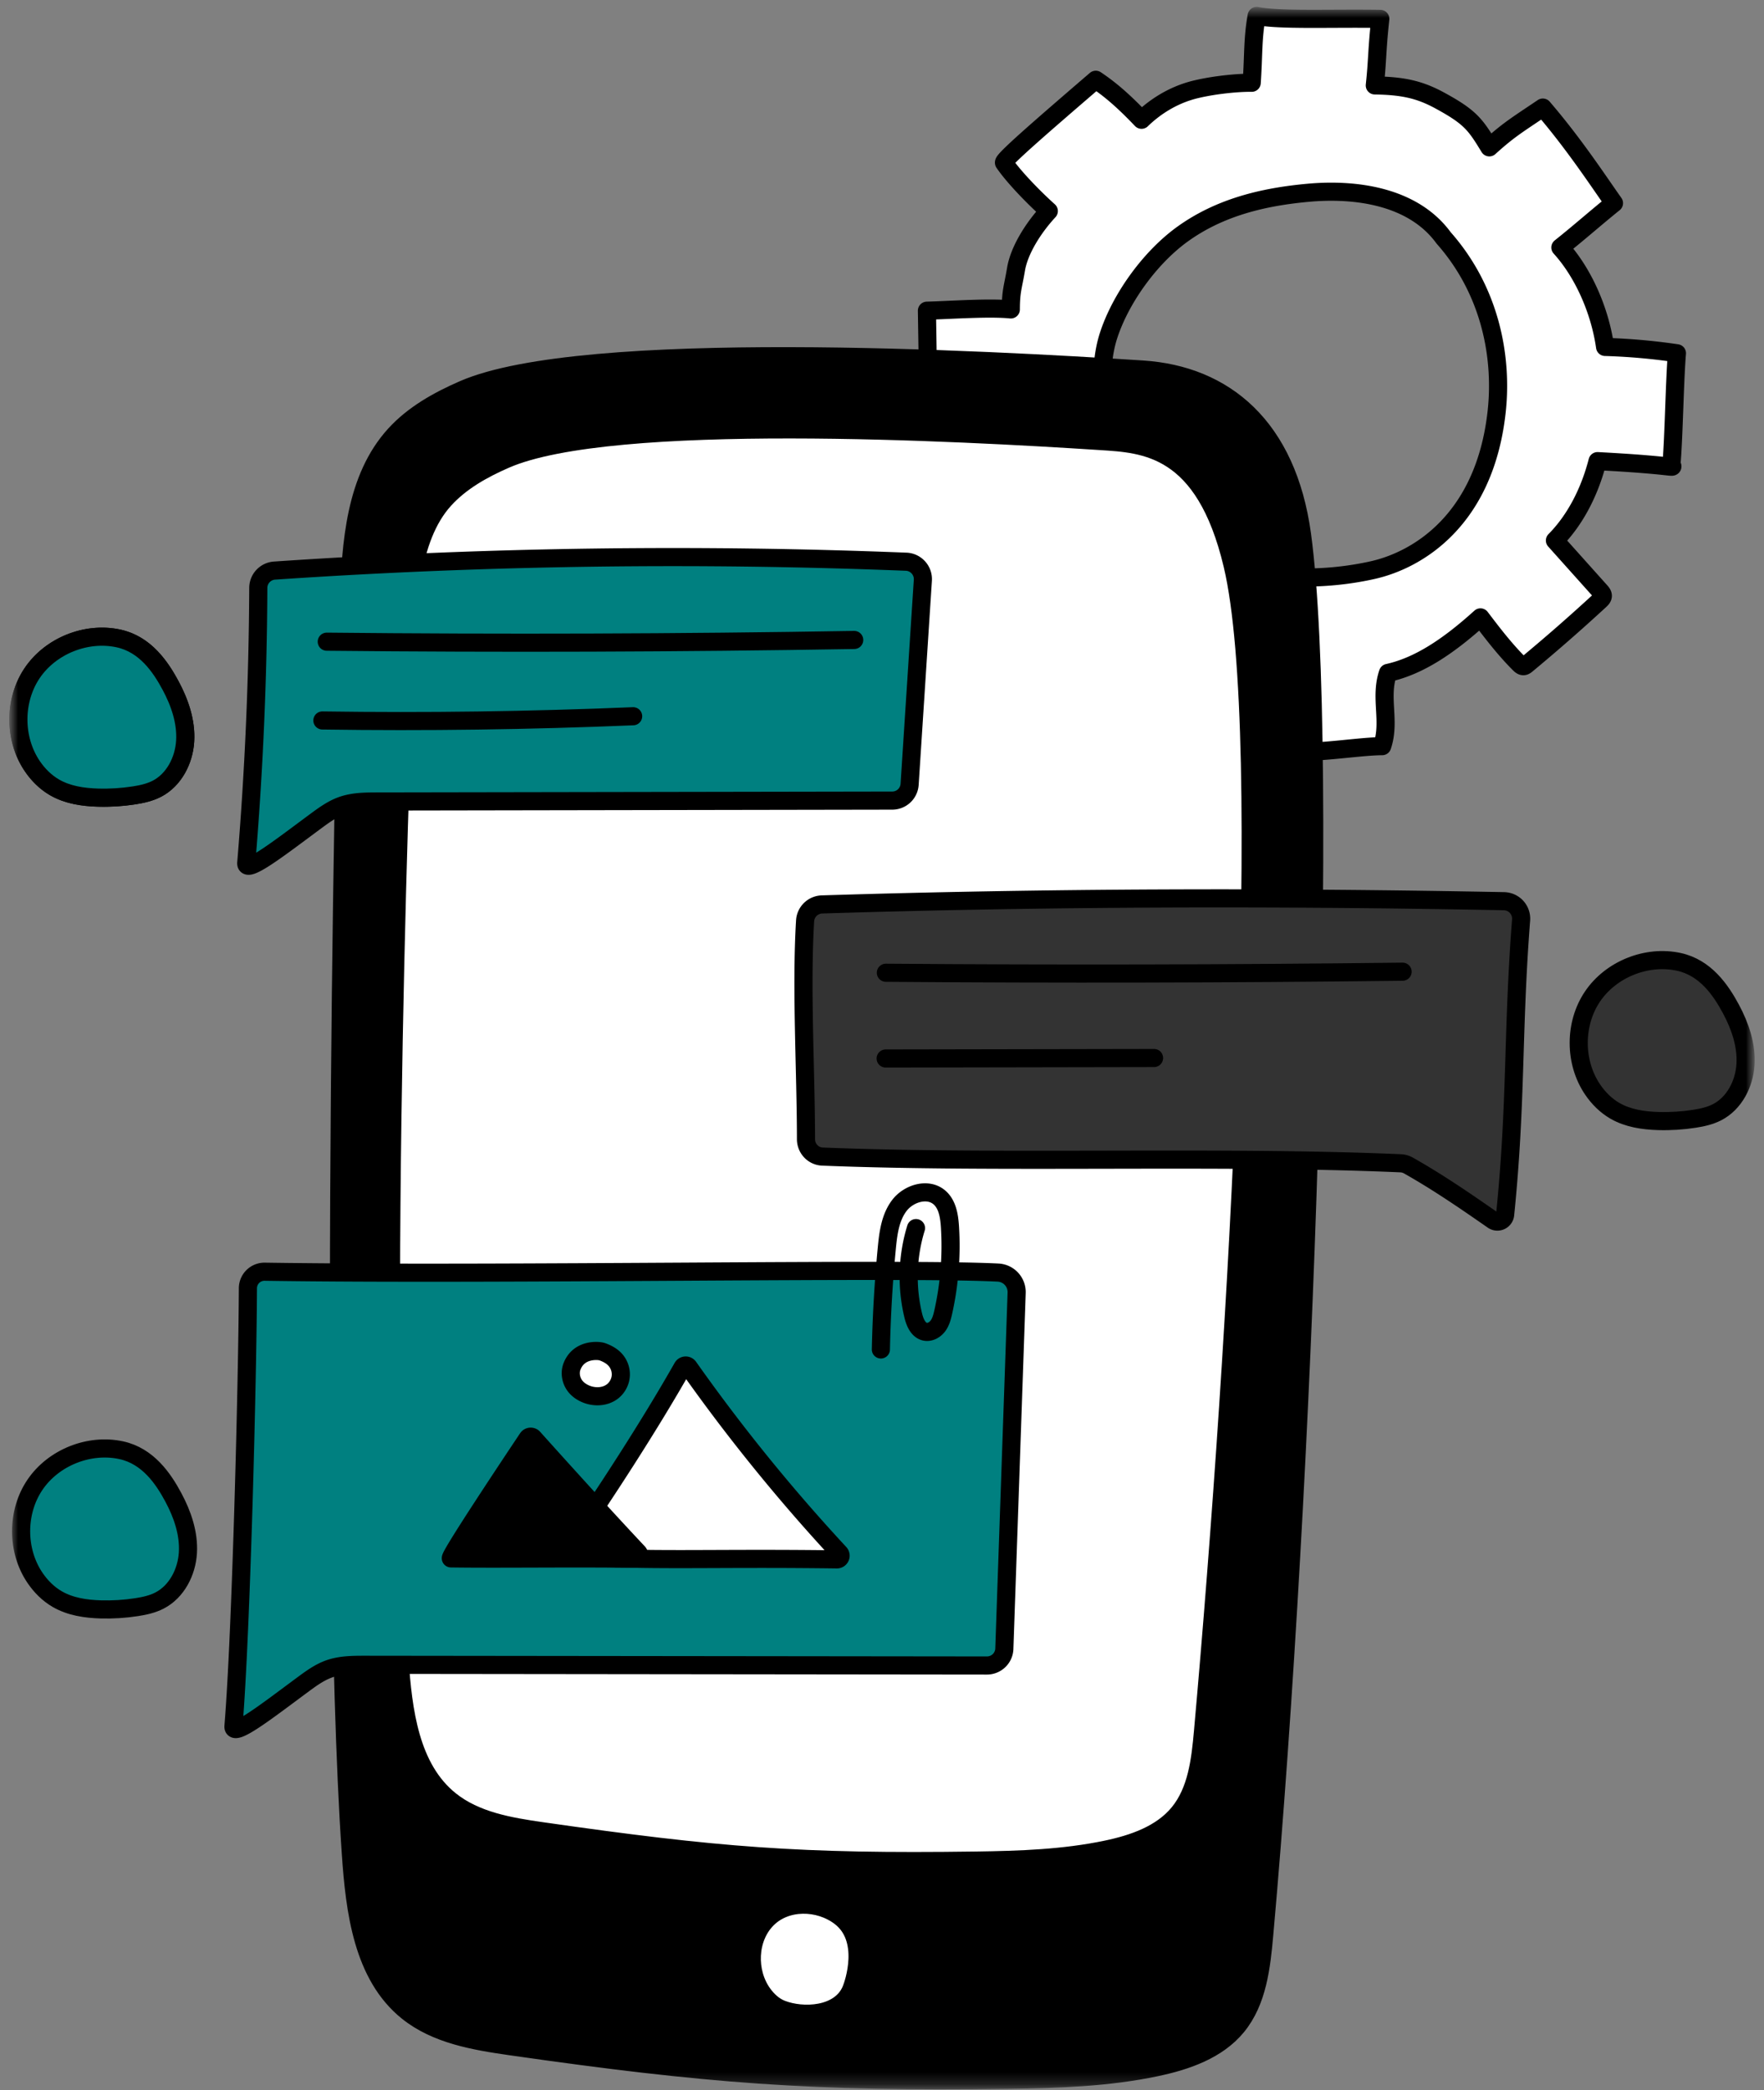
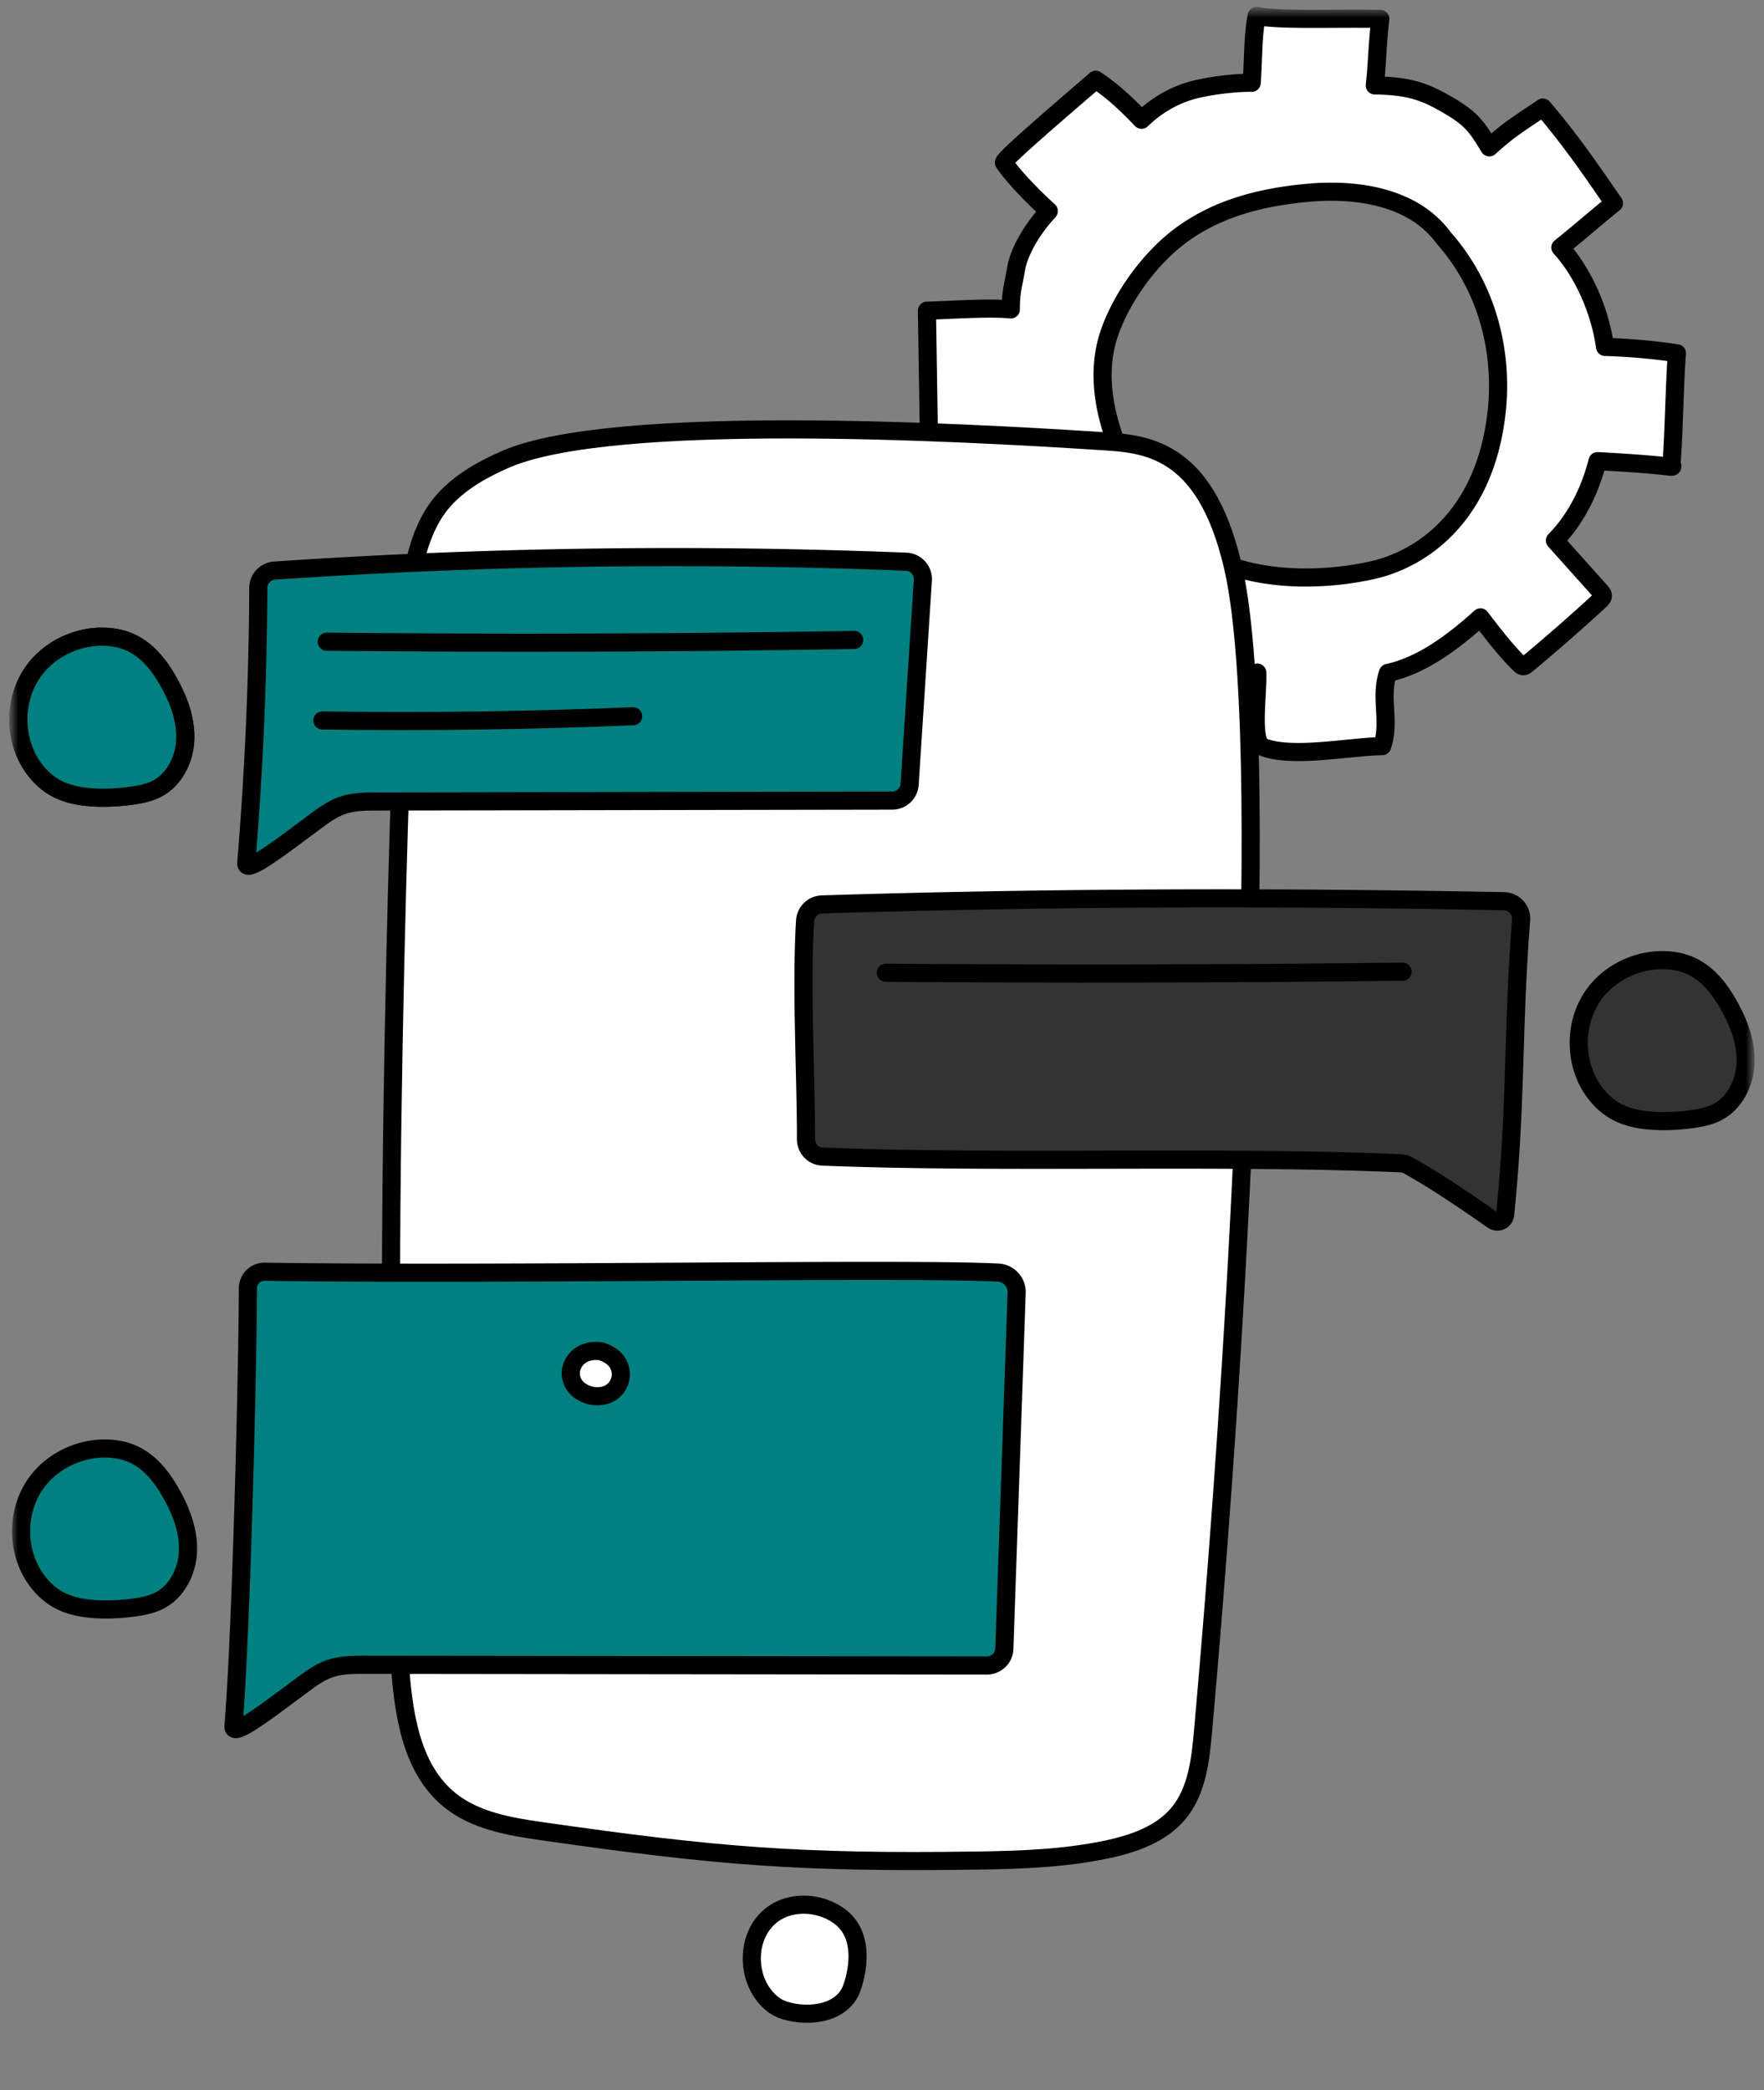
<svg xmlns="http://www.w3.org/2000/svg" width="146" height="173" viewBox="0 0 146 173" fill="none">
  <rect x="0" y="0" width="146" height="173" fill="#808080" stroke="none" />
  <mask id="tguc8avwoa" style="mask-type:luminance" maskUnits="userSpaceOnUse" x="0" y="0" width="146" height="173">
    <path d="M145.05.749H.95v172h144.1v-172z" fill="#fff" />
  </mask>
  <g mask="url(#tguc8avwoa)">
    <path d="M138.348 38.336c.193-2.258.254-6.837.446-9.096a50.49 50.49 0 0 0-5.946-.526c-.441-3.08-1.836-6.176-3.701-8.23 1.622-1.29 2.863-2.403 4.436-3.67-1.297-1.834-3.302-4.904-5.888-7.91-2.163 1.46-2.826 1.841-4.429 3.291-1.163-1.912-1.578-2.505-4.106-3.88-1.64-.891-3.003-1.21-5.372-1.245.225-2.072.166-2.86.454-5.507-4.256-.063-8.315.134-10.232-.244-.34 1.907-.25 3.148-.41 5.532-1.017-.016-2.919.143-4.585.534-2.047.482-3.571 1.594-4.533 2.528-1.49-1.562-2.59-2.51-3.789-3.31-4.59 3.949-7.73 6.672-7.593 6.87.798 1.16 2.394 2.816 3.705 3.995-1.335 1.447-2.453 3.278-2.711 4.808-.258 1.53-.426 1.782-.432 3.334-1.778-.18-4.892.047-6.943.105l.156 9.984c.001.1.005.208.062.29.086.123.253.146.401.16 2.194.194 3.898-.116 6.092.078.01 2.94 1.558 5.808 3.145 8.37-1.16 1.288-2.894 3-4.123 4.109 2.635 2.35 4.667 5.05 7.302 7.4 1.242-.938 3.592-2.828 4.835-3.766 1.12 1.67 5.6 4.621 9.472 3.329.067 1.833-.56 5.75.474 6.161 2.408.958 7.271-.052 9.863-.073.702-2.056-.222-4.007.48-6.063 2.591-.57 5.052-2.242 7.655-4.594.973 1.281 2.016 2.649 3.223 3.852.094.093.206.193.338.186.103-.005.19-.074.269-.14a153.548 153.548 0 0 0 6.063-5.306c.109-.1.225-.216.234-.363.008-.15-.099-.28-.2-.393l-3.763-4.202c1.717-1.737 2.888-4.083 3.526-6.567 7.46.39 6.075.723 6.122.17h.003zm-14.487-4.152c-1.009 8.798-6.446 12.142-10.23 12.998-3.58.81-8.988 1.113-13.311-.95-3.313-1.583-5.204-3.9-6.872-7.17-1.808-3.544-2.924-7.734-1.628-11.496 1.05-3.048 3.447-6.314 6.064-8.197 3.066-2.204 6.638-3.074 10.399-3.415 3.761-.342 8.625.205 11.201 3.736 3.845 4.345 4.911 9.843 4.377 14.493v.001zM9.811 52.843c-2.664-.58-5.625.609-7.15 2.868-1.525 2.26-1.518 5.45.016 7.705.48.706 1.1 1.325 1.84 1.753 1.073.62 2.343.81 3.582.847 1 .03 2.003-.033 2.99-.186.651-.1 1.304-.245 1.89-.546 1.422-.735 2.25-2.349 2.346-3.946.097-1.598-.444-3.176-1.2-4.587-.85-1.593-2.123-3.432-4.313-3.908h0z" fill="#fff" stroke="#000" stroke-width="1.5" stroke-linecap="round" stroke-linejoin="round" />
    <path d="M9.811 52.843c-2.664-.58-5.625.609-7.15 2.868-1.525 2.26-1.518 5.45.016 7.705.48.706 1.1 1.325 1.84 1.753 1.073.62 2.343.81 3.582.847 1 .03 2.003-.033 2.99-.186.651-.1 1.304-.245 1.89-.546 1.422-.735 2.25-2.349 2.346-3.946.097-1.598-.444-3.176-1.2-4.587-.85-1.593-2.123-3.432-4.313-3.908h0zM10.037 120.03c-2.664-.579-5.625.608-7.15 2.868-1.526 2.26-1.519 5.451.016 7.704.48.707 1.1 1.326 1.839 1.753 1.073.621 2.343.811 3.583.848 1 .029 2.002-.033 2.99-.186.651-.101 1.304-.245 1.889-.547 1.422-.734 2.25-2.348 2.347-3.945.096-1.598-.444-3.176-1.2-4.587-.851-1.593-2.124-3.432-4.313-3.908h-.001z" fill="teal" stroke="#000" stroke-width="1.5" stroke-linecap="round" stroke-linejoin="round" />
    <path d="M138.954 79.61c-2.664-.578-5.625.61-7.15 2.87-1.525 2.26-1.518 5.45.016 7.704.481.706 1.1 1.325 1.839 1.753 1.074.62 2.344.81 3.583.847 1 .03 2.003-.033 2.991-.186.651-.1 1.303-.245 1.889-.546 1.422-.735 2.249-2.348 2.346-3.946.097-1.598-.444-3.176-1.199-4.587-.852-1.593-2.124-3.432-4.314-3.908h-.001z" fill="#333" stroke="#000" stroke-width="1.5" stroke-linecap="round" stroke-linejoin="round" />
-     <path d="M28.87 49.861c.17-4.902.51-10.25 3.81-13.88 1.538-1.69 3.585-2.83 5.678-3.742 9.897-4.31 43.286-2.49 56.207-1.654 6.79.439 11.98 4.74 13.197 13.668 2.398 17.594.196 78.727-3.127 115.871-.239 2.673-.555 5.523-2.259 7.596-1.617 1.967-4.193 2.857-6.685 3.382-3.977.837-8.065.975-12.128 1.032-16.442.23-25.041-.447-41.319-2.777-3-.43-6.144-.967-8.507-2.862-3.731-2.993-4.373-8.33-4.7-13.102-1.996-29.091-.354-104.207-.166-103.532z" fill="#000" stroke="#000" stroke-width="1.5" stroke-linecap="round" stroke-linejoin="round" />
    <path d="M33.558 54.723c.15-4.368.28-10.138 3.22-13.371 1.369-1.506 3.193-2.522 5.059-3.335 8.817-3.84 37.712-2.26 49.224-1.516 3.647.236 8.628.416 10.959 10.277 3.329 14.083.467 63.889-2.45 96.513-.214 2.382-.494 4.921-2.013 6.768-1.442 1.753-3.737 2.547-5.958 3.014-3.543.745-7.185.869-10.806.919-14.65.205-21.455-.357-35.96-2.434-2.672-.382-5.473-.861-7.58-2.55-3.324-2.667-3.895-7.422-4.187-11.674-1.779-25.921.325-83.212.492-82.611zM69.516 158.628c-1.767-1.33-4.459-1.366-6.02.199-1.584 1.59-1.675 4.358-.366 6.181.398.554.919 1.039 1.554 1.287 1.75.684 4.838.579 5.76-1.604.218-.518 1.502-4.235-.928-6.063z" fill="#fff" stroke="#000" stroke-width="1.5" stroke-linecap="round" stroke-linejoin="round" />
    <path d="M20.383 71.416c.63-7.57.963-15.164.995-22.76a1.439 1.439 0 0 1 1.339-1.43A486.747 486.747 0 0 1 75 46.491c.81.032 1.434.729 1.381 1.537l-1.095 16.888a1.438 1.438 0 0 1-1.432 1.346l-42.613.073c-.993.002-2.008.007-2.944.341-.808.288-1.512.806-2.202 1.316-2.964 2.193-5.795 4.407-5.712 3.423z" fill="teal" stroke="#000" stroke-width="1.5" stroke-linecap="round" stroke-linejoin="round" />
    <path d="M124.485 74.588c-18.856-.364-37.718-.318-56.457.269a1.444 1.444 0 0 0-1.393 1.362c-.338 5.56.07 12.412.073 18.064 0 .772.595 1.412 1.366 1.443 14.726.592 33.127-.093 47.852.555.227.01.444.072.642.183 2.247 1.265 4.412 2.725 6.996 4.527a.646.646 0 0 0 1.011-.461c.951-9.36.601-15.143 1.321-24.385a1.446 1.446 0 0 0-1.411-1.556z" fill="#333" stroke="#000" stroke-width="1.5" stroke-linecap="round" stroke-linejoin="round" />
    <path d="M19.323 142.867c.632-7.591 1.165-28.708 1.195-36.247a1.372 1.372 0 0 1 1.395-1.365c19.692.291 53.01-.326 60.694.071a1.62 1.62 0 0 1 1.537 1.689l-1.02 29.486a1.44 1.44 0 0 1-1.432 1.346l-51.51-.058c-.993.001-2.008.006-2.944.34-.808.288-1.512.806-2.202 1.317-2.964 2.192-5.795 4.406-5.713 3.422v-.001z" fill="teal" stroke="#000" stroke-width="1.5" stroke-linecap="round" stroke-linejoin="round" />
-     <path d="M27.045 53.11c14.552.148 29.105.1 43.655-.143l-43.655.142z" fill="#333" />
    <path d="M27.045 53.11c14.552.148 29.105.1 43.655-.143" stroke="#000" stroke-width="1.5" stroke-linecap="round" stroke-linejoin="round" />
    <path d="M26.683 59.63c8.575.124 17.152.008 25.72-.35l-25.72.35z" fill="#333" />
    <path d="M26.683 59.63c8.575.124 17.152.008 25.72-.35" stroke="#000" stroke-width="1.5" stroke-linecap="round" stroke-linejoin="round" />
    <path d="M73.32 80.51c14.257.112 28.513.083 42.768-.087l-42.767.087z" fill="#333" />
    <path d="M73.32 80.51c14.257.112 28.513.083 42.768-.087" stroke="#000" stroke-width="1.5" stroke-linecap="round" stroke-linejoin="round" />
-     <path d="M46.88 128.295c3.168-4.601 6.857-10.271 9.61-15.124a.303.303 0 0 1 .513-.022 149.048 149.048 0 0 0 12.49 15.401.307.307 0 0 1-.232.515c-10.722-.142-15.552.176-22.142-.289-.239-.017-.375-.283-.24-.48v-.001z" fill="#fff" stroke="#000" stroke-width="1.5" stroke-linecap="round" stroke-linejoin="round" />
-     <path d="M52.82 128.497c-3.3-3.509-7.577-8.268-8.669-9.487a.305.305 0 0 0-.483.036c-1.173 1.755-6.625 9.932-6.344 9.936 4.023.059 9.59-.037 15.265.032a.307.307 0 0 0 .23-.517z" fill="#000" stroke="#000" stroke-width="1.5" stroke-linecap="round" stroke-linejoin="round" />
    <path d="M47.338 113.107c-.206.54-.077 1.186.285 1.637.198.247.463.436.748.573.76.367 1.74.343 2.382-.204.368-.313.6-.781.628-1.263a1.817 1.817 0 0 0-.477-1.327c-.281-.304-.66-.501-1.048-.643-.31-.113-1.952-.262-2.518 1.227z" fill="#fff" stroke="#000" stroke-width="1.5" stroke-linecap="round" stroke-linejoin="round" />
    <path d="m73.304 87.607 22.212-.04-22.212.04z" fill="#333" />
-     <path d="m73.304 87.607 22.212-.04M72.907 111.689c.06-2.797.223-5.592.49-8.376.119-1.244.285-2.554 1.045-3.546s2.323-1.478 3.285-.68c.687.569.839 1.55.896 2.44a25.193 25.193 0 0 1-.551 7.058c-.09.401-.194.813-.437 1.145-.243.332-.658.571-1.062.491-.577-.116-.85-.773-.987-1.345-.572-2.373-.492-4.9.228-7.232" stroke="#000" stroke-width="1.5" stroke-linecap="round" stroke-linejoin="round" />
  </g>
</svg>